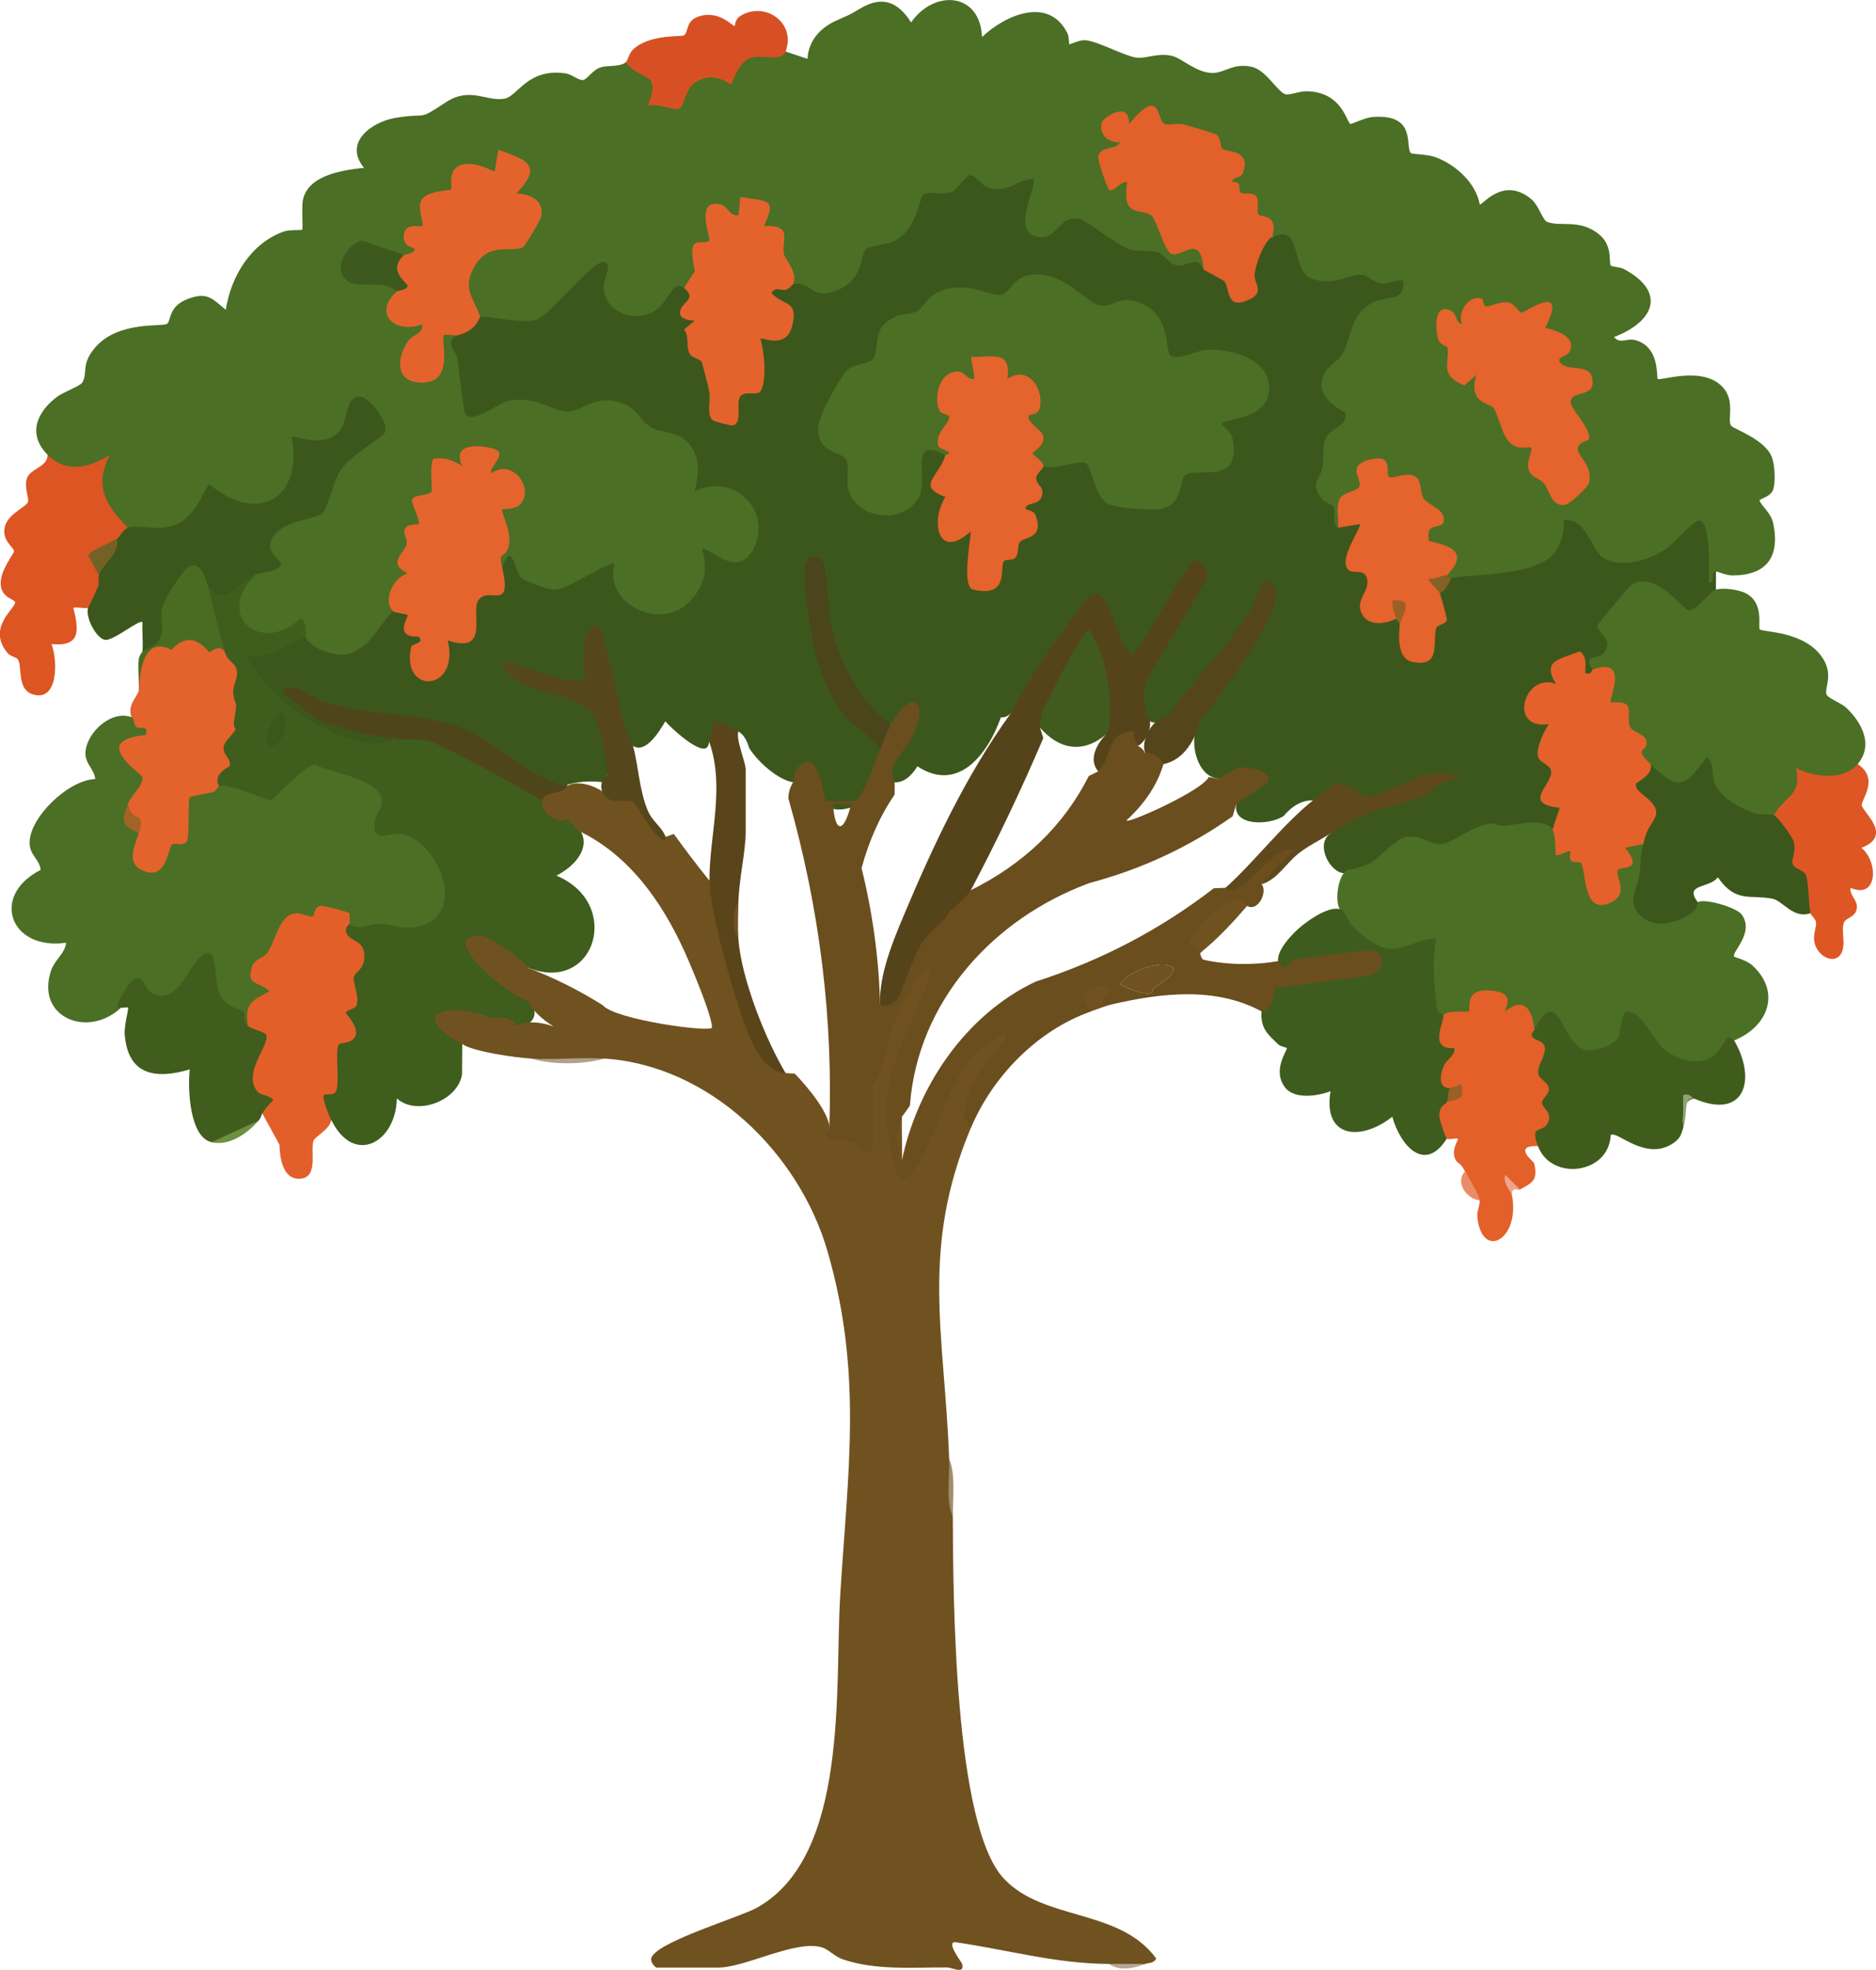
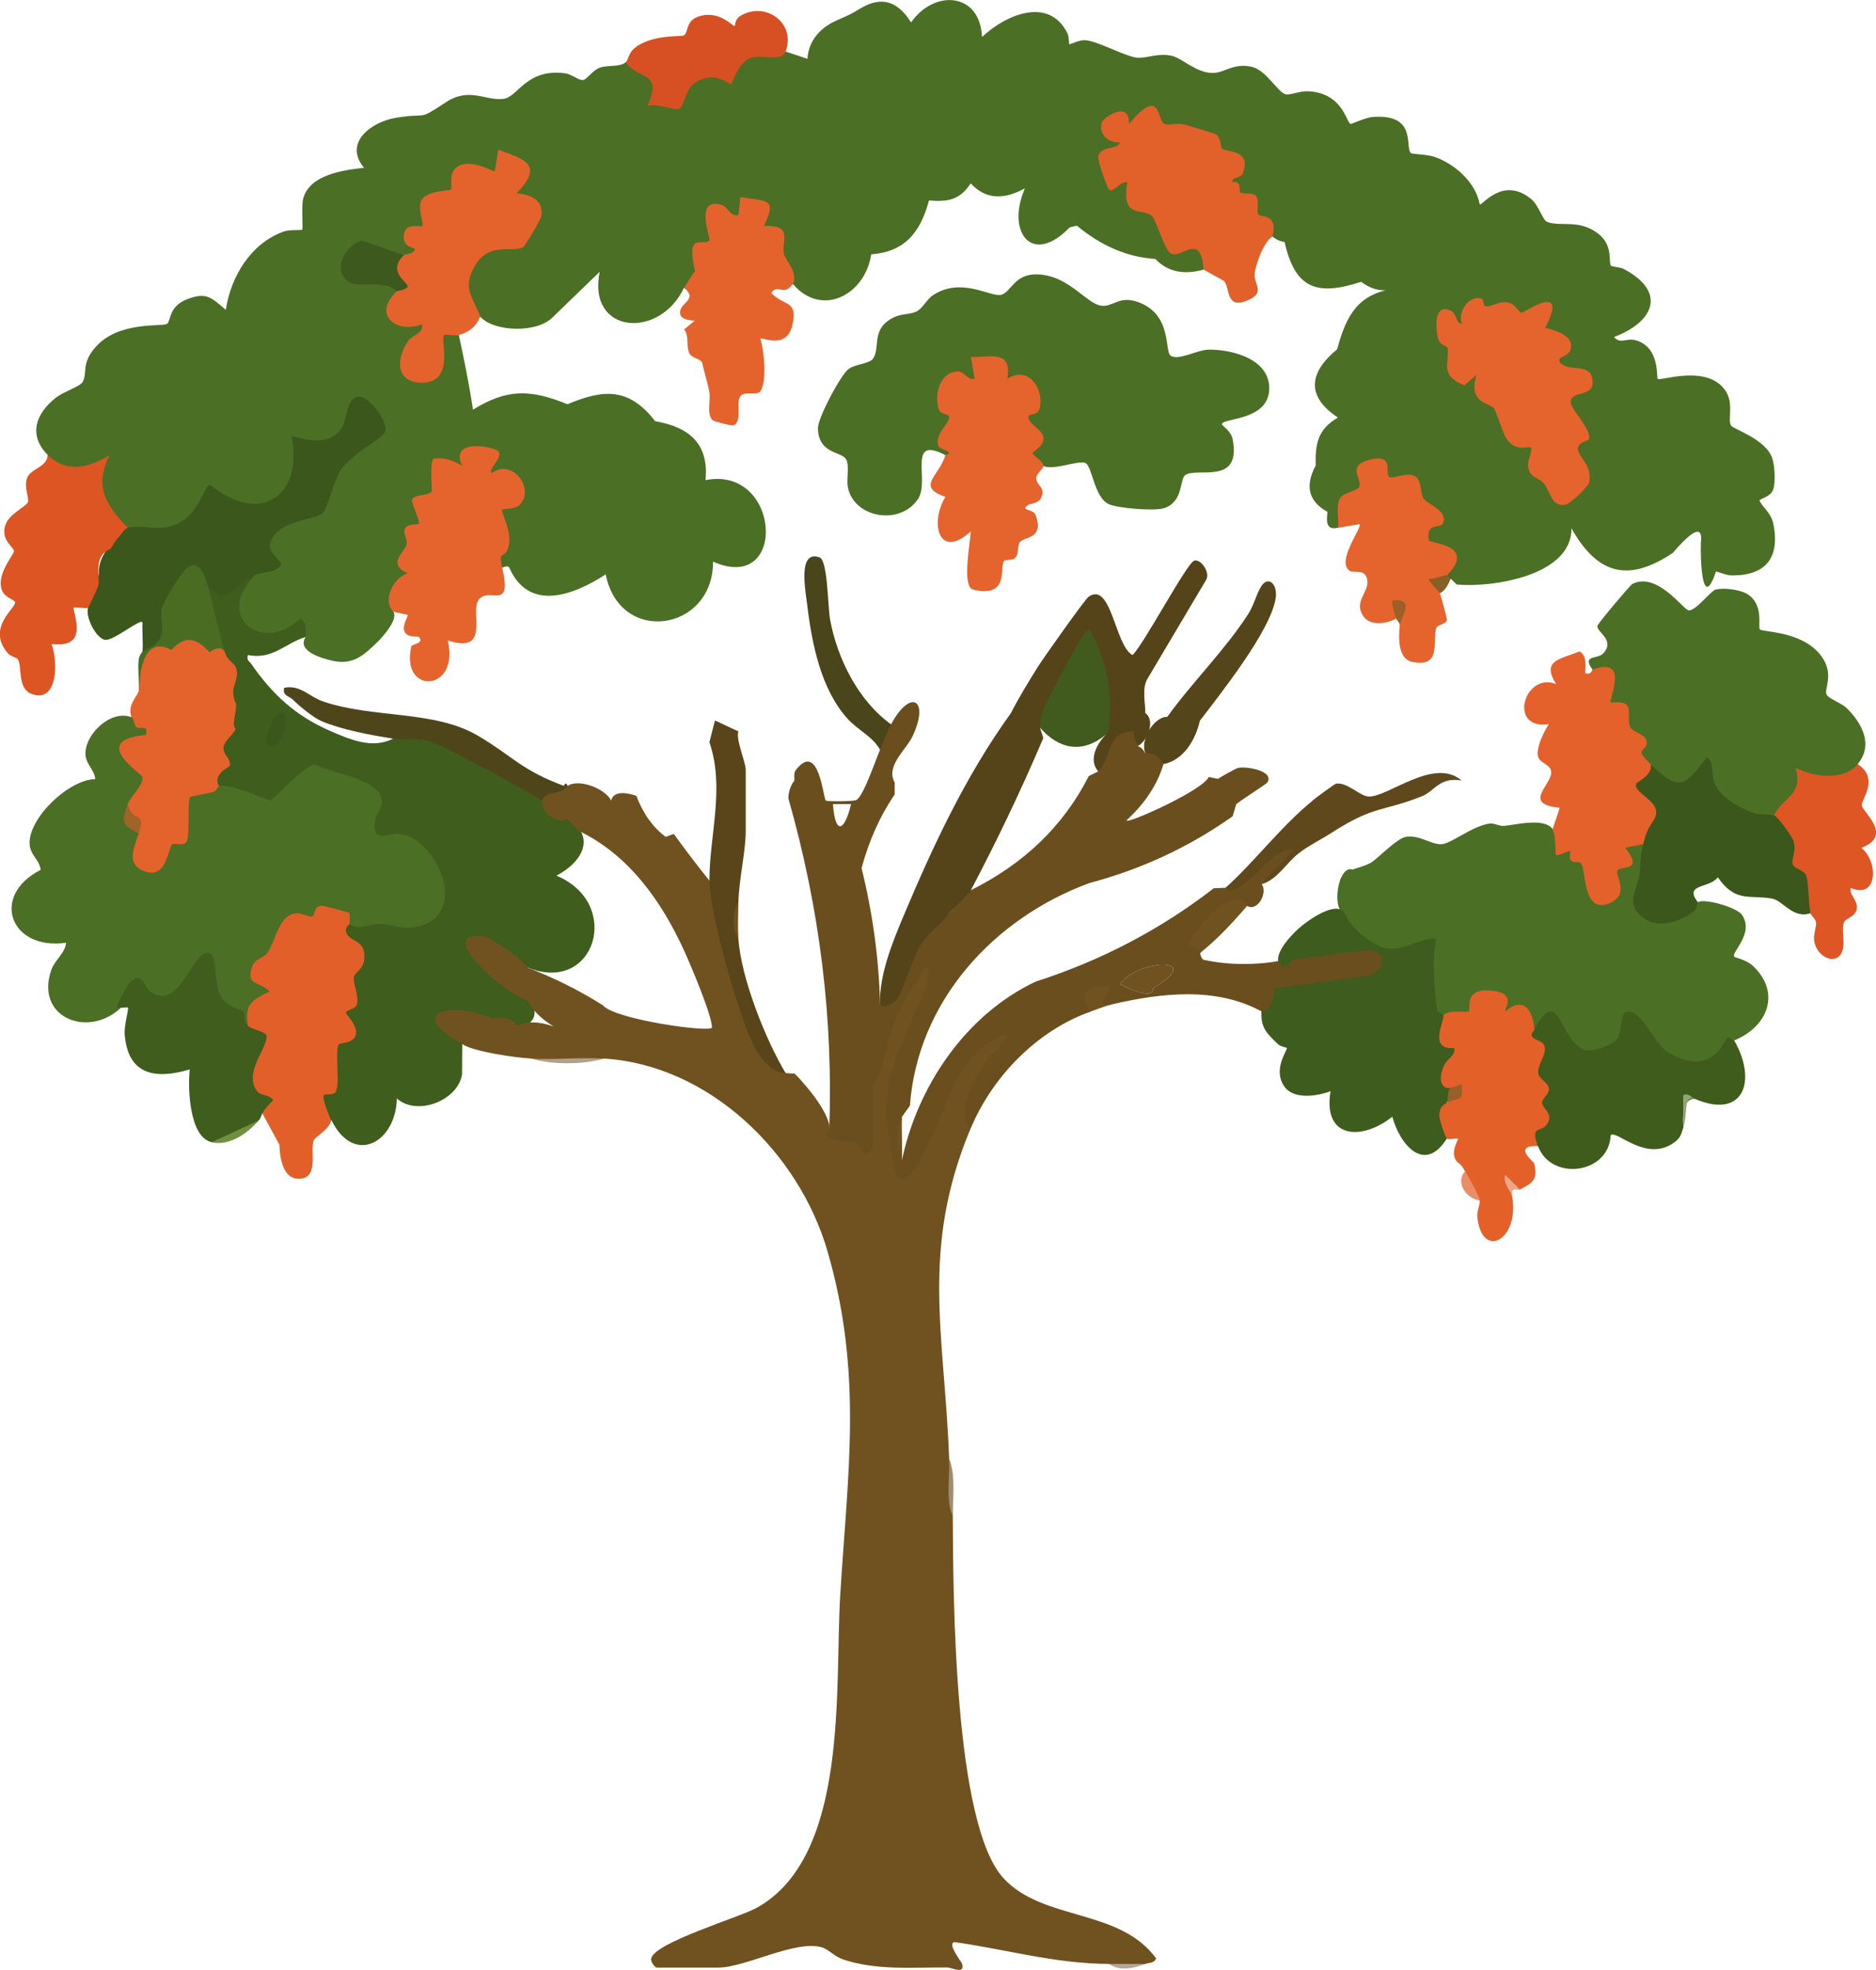
<svg xmlns="http://www.w3.org/2000/svg" id="Ebene_1" data-name="Ebene 1" viewBox="0 0 159.17 167.05" width="159.17" height="167.05">
  <defs>
    <style>
      .cls-1 {
        fill: #de5624;
      }

      .cls-2 {
        fill: #4e461a;
      }

      .cls-3 {
        fill: #3c571c;
      }

      .cls-4 {
        fill: #8fa575;
      }

      .cls-5 {
        fill: #a26328;
      }

      .cls-6 {
        fill: #eea68b;
      }

      .cls-7 {
        fill: #9a6027;
      }

      .cls-8 {
        fill: #55451a;
      }

      .cls-9 {
        fill: #55441a;
      }

      .cls-10 {
        fill: #dc5523;
      }

      .cls-11 {
        fill: #e5632c;
      }

      .cls-12 {
        fill: #4b6f25;
      }

      .cls-13 {
        fill: #405c1d;
      }

      .cls-14 {
        fill: #e4632d;
      }

      .cls-15 {
        fill: #3e5c1d;
      }

      .cls-16 {
        fill: #e2602a;
      }

      .cls-17 {
        fill: #e36029;
      }

      .cls-18 {
        fill: #4a6c22;
      }

      .cls-19 {
        fill: #3d591d;
      }

      .cls-20 {
        fill: #e4622c;
      }

      .cls-21 {
        fill: #e4632c;
      }

      .cls-22 {
        fill: #5f491c;
      }

      .cls-23 {
        fill: #6e9040;
      }

      .cls-24 {
        fill: #3f5d1d;
      }

      .cls-25 {
        fill: #405d1d;
      }

      .cls-26 {
        fill: #5a451a;
      }

      .cls-27 {
        fill: #b6a696;
      }

      .cls-28 {
        fill: #736225;
      }

      .cls-29 {
        fill: #a08c6e;
      }

      .cls-30 {
        fill: #ea8c67;
      }

      .cls-31 {
        fill: #e4612b;
      }

      .cls-32 {
        fill: #856125;
      }

      .cls-33 {
        fill: #d75024;
      }

      .cls-34 {
        fill: #6a4e1e;
      }

      .cls-35 {
        fill: #705220;
      }

      .cls-36 {
        fill: #b0a08c;
      }

      .cls-37 {
        fill: #55471b;
      }

      .cls-38 {
        fill: #405b1d;
      }

      .cls-39 {
        fill: #e5642d;
      }

      .cls-40 {
        fill: #976027;
      }

      .cls-41 {
        fill: #4a451a;
      }

      .cls-42 {
        fill: #e35f29;
      }
    </style>
  </defs>
  <path class="cls-12" d="M66.66,4.37l1.85.62c.09-1.55,1.09-2.64,2.46-3.25,1.19-.54.95-.38,2.04-1.03,1.84-1.1,3.2-.55,4.29,1.19,1.97-2.82,5.86-2.56,6.02,1.24,1.98-1.88,5.68-3.49,7.25-.31.14.28.12.89.15.92.05.05.83-.38,1.38-.34,1.01.07,3.41,1.39,4.36,1.48.84.08,1.79-.43,2.98-.15.88.21,2.05,1.44,3.45,1.45,1.02,0,1.75-.88,3.33-.52,1.23.28,2.22,2.21,2.88,2.33.36.07,1.2-.28,1.81-.26,3.05.08,3.33,2.73,3.69,2.77.1.01,1.24-.54,1.86-.59,3.82-.29,2.71,2.56,3.25,3.07.07.07,1.43.11,2,.31,1.73.6,3.5,2.17,3.84,4.03.19.15,1.93-2.41,4.33-.48.7.56,1,1.84,1.41,1.98,1.2.41,2.67-.25,4.28.96,1.34,1.01.88,2.46,1.11,2.74.08.1.77.11,1.09.28,3.67,1.95,2.57,4.48-.82,5.77.51.65,1.09.04,1.86.28,2.05.62,1.71,3.12,1.84,3.27.2.22,4.1-1.26,5.7.93.81,1.12.21,2.53.52,3.03.18.3,3,1.16,3.51,2.81.2.65.27,1.95.08,2.58-.21.69-1.24.82-1.17.98.22.52.97,1.03,1.16,1.92.6,2.87-.59,4.43-3.49,4.42-.51,0-1.23-.34-1.37-.33-1.14,3.4-1.33-.79-1.28-2.42.19-1.51-.6-1.23-2.38.84-3.77,2.52-6.38,1.85-8.6-2.09.05,4.03-6.73,5.05-9.73,4.77l-.51-.49c-.44.42-.61.23-.31-.31-.18-.4-.11-.92.21-1.58-2.03-.79-3.76-1.76-1.13-3.28-1.2-.85-1.91-1.41-2.08-2.97-1.93.37-2.82-.12-2.67-1.45-.17-.1-1.32.18-1.42.37.65,1.62,0,2.14-1.46,2.68.06,1.1-.17,1.84-.7,2.21-1.03.25-.99-.53-.9-1.34-1.69-.94-1.88-2.29-1-3.93-.04-1.84.16-3.06,1.89-4.07-2.72-1.79-2.47-3.81-.07-5.79.79-2.94,1.81-4.74,4.94-5.15-.99.32-1.96.13-2.9-.57-3.74,1.21-5.59.63-6.5-3.38-.38-.05-.71-.2-1-.44-.38-.14-.57-.48-.57-1.02-1.2-.25-1.44-.92-1.26-2.04-1.15.29-2.14-1.23-1.94-2.18,1.39-.68,1.1-1.28-.87-1.79-.32-1.73-2.73-1.91-4.25-1.88-.76-.13-1.23-.66-1.41-1.58-1.31,1.39-2.15,1.55-2.52.46-.71.16-1.58.57-.81,1.25,1.92.66.99,1.69-.53,2.04l.62,1.97c1.28-.89,1.89-.3,1.84,1.77,1.72.42,2.84,1.71,3.37,3.86,1.79-1.18,4.02.47,2.48,1.92-1.72.48-3.09.18-4.11-.9-2.36-.15-4.58-1.09-6.67-2.83l-.61.16c-3.22,3.33-5.4.35-3.79-3.32-1.67.91-3.24,1.05-4.6-.42-.9,1.4-1.96,1.59-3.54,1.45-.73,2.7-2.03,4.35-4.9,4.57-.53,3.47-4.21,5.36-6.63,2.53-.94-1.06-1.65-2.65-1.36-4.17-1.71-.25-1.81-.75-1.22-2.28l-1.25-.22c-.14,1.56-1.11,1.71-2.9.47l-.06.68c.57,1.74.19,2.61-1.14,2.62.19,1.23.34,3.34-1.33,3.21-2.05,4.38-8.22,3.96-7.15-1.36l-3.92,3.79c-1.32,1.45-5.03,1.31-6.19.04-2.6-1.16-1.78-5.55,1.12-6.26,2.11.32,3.47-1.07,3.36-3.09-1.91-.89-2.21-1.04-.88-2.86-.49-1.35-1.74-1.47-2.1.24-1.07-.25-2.12-.32-3.15-.23-.06,1.46-.98,2.3-2.76,2.53.32,1.82-.17,2.71-1.46,2.68.72,1.14,1.24,2.92-.6,1.75l-.52.47-3.02-1.11c-2.39,1.89-.97,2.9,1.6,2.55.84.08,1.56.22,1.33,1.17.18.23.23.47.13.74-.63,1.69-.24,1.69,1.71,1.53.76.01,1.05.74.7,1.37-4.5,3.3,1.82,5.79.79.39.09-1.08,1.62-1.42,1.91-.34.42,1.95.88,4.17,1.2,6.33,2.92-1.8,4.9-1.72,8.02-.46,3.09-1.3,5.23-1.41,7.44,1.44,2.94.5,4.57,1.97,4.27,5,6.39-1.28,7.02,9.73.64,6.91.03,5.9-7.89,7.15-9.11,1.08-2.72,1.77-6.51,3.22-8.18-.57-.07-.16-.32-.12-.59,0-.89-.13-.9-.86-.02-2.19-.81-2.29-.49-3.46.94-3.51,1.26-1.71-.89-2.17-2.2-2.18l-.27-.47c1.19-1.61-.01-1.43-1.38-1.22.08,1.23-.73,1.52-2.43.9.27,2-.27,3.05-1.62,3.16.49,1.14.92,2.31-.73,2.49.33.86.13,1.71-.6,2.55.89.63.7,1.31-.15,1.91-.41.68-.68,1.43-.81,2.25.5.63-.82,2.13-1.37,2.66-1.11,1.07-2.03,1.93-3.75,1.55-1.07-.24-3.08-.86-2.28-2.04-.46.02-.66-.15-.7-.56-4.04,2.68-7.98-1.75-3.61-4.68.07-.61.52-.93,1.37-.98-2.31-2.83,1.56-4.15,3.94-4.71.77-3.11,2.39-5.04,5.13-6.64.17-.23-1.55-3.04-1.92-1.83-.41,2.57-1.95,3.86-4.6,3.21.29,5-3.66,7.1-7.7,4.19-1.05,2.97-4.48,4.4-7.01,2.75-1.85.14-3.13-3.12-2.68-4.85-1.39.45-4.32.56-4.11-1.31-1.72-1.72-1-3.59.77-4.93.54-.41,1.97-.91,2.16-1.23.48-.82-.14-1.52,1.07-2.94,1.97-2.33,5.79-1.74,6.13-2.04s.11-1.49,1.75-2.1,2.03-.06,3.22.92c.43-2.83,2.13-5.65,4.93-6.64.48-.17,1.49-.09,1.55-.15.09-.09-.07-1.96.07-2.56.47-2.1,3.42-2.5,5.18-2.69-1.77-2.11.6-3.89,2.69-4.24,2.85-.47,1.74.33,4.24-1.31,2.03-1.34,3.38-.09,4.92-.3,1.21-.16,1.94-2.62,5.24-2.16.54.08,1.14.63,1.51.56.34-.07.81-.84,1.42-1.05.64-.22,1.7-.03,2.18-.45,1.59-.16,3.22,1.3,2.91,3.06l1.34.27c.59-2.32,2.27-3.04,4.46-2.46.83-2.25,2.91-2.14,4.85-1.8Z" />
-   <path class="cls-3" d="M67.28,24.1c1.58-.34,1.57,1.56,3.97.42,2.08-.99,1.72-2.98,2.26-3.44.29-.24,1.7-.33,2.31-.62,2.03-.97,2.13-3.65,2.53-3.94.47-.33,1.59,0,2.27-.2.63-.18,1.21-1.38,1.65-1.46s.93.76,1.42.98c1.58.7,2.43-.51,3.93-.69.52.58-1.85,4.27.22,4.88,1.82.54,1.94-1.75,3.62-1.5.78.12,3.33,2.34,4.48,2.64.8.21,1.59.01,2.26.21.53.15.94,1.01,1.67,1.12.59.08,1.14-.35,1.72-.26.28.04.38.53.53.63.61-.78,1.94.31,2.45.95.14,1.38.67,1.64,1.58.79-.68-1.35.24-5.07,1.83-4.51,2.56-1.28,1.47,2.95,3.37,3.56s3.05-.39,4.18-.36c.52.02,1.07.67,1.61.74.62.09,1.28-.37,1.93-.25.18,1.79-1.38,1.33-2.39,1.77-2.14.95-1.95,2.89-2.72,4.37-.41.79-1.5,1.1-1.78,2.24-.45,1.79,1.95,2.71,1.98,2.89.18,1.14-1.41,1.24-1.74,2.27-.23.73-.08,1.51-.2,2.26-.16.97-1.11,1.35-.08,2.69.3.39.94.56,1.01.68.26.46-.23,1.45.37,1.79l.14-.65c2.32-.76,2.7.45,1.13,3.64,2.14.31,2.21,1.66,1.27,3.37-.25,1.16.9,1.28,1.79.94l.61.41c.31-.2.41,0,.31.62l.58.45c-.06,3.28,2.3,2.57,1.93-.45.82-.5.95-1.24.41-2.23l.47-.54c-.43-.63.24-1.37.93-1.23.37-.39,6.83-.08,8.64-2,.68-.72,1.02-1.95.92-2.94,1.88-.37,2.34,2.43,3.3,3.1,1.49,1.04,3.8.29,5.24-.57.73-.43,2.56-2.64,3.01-2.53,1.01.23.77,4.35.78,5.24.6.11.11-.88.61-.92v1.54c.38,1.05-1.91,2.87-2.94,2.11-3.14-3.4-3.98-2.39-6.37.96,1,1.29,1.01,2.9-.79,3.11l-.38.61c.88,1.41-1.56,1.2-1.24-.76-1.48.2-1.97.68-1.46,1.43l-.19.85c-1.49-.18-3.36,1.64-1.59,2.51,1.26-.05,1.41.99.43,3.12,1.38.89,1.45,2.12.23,3.7,1.96.11,1.98,2.3.43,2.71-2.16,0-4.28.15-6.36.44-2.2,1.48-3.48,1.56-6,.77l-3.09,2.29c-.68.42-1.18.39-1.51-.11-1.27,1.35-3.51-1.99-1.85-3.08l.14-.82,8.36-3.58-4.74,1.84c-1.03-.05-2.07-.39-3.12-1.04-.79.81-1.52,1.09-2.18.82-.87-.02-1.7.42-2.47,1.33-1.3.83-4.36.83-4-1.03l-.18-.64c3.49-1.74,1.69-2.55-.67-1.21l-.69-.3c-1.88-.16-2.62-3.43-1.54-4.93l-.27-.66,3.32-4.49c1.57-1.18,4.4-9.64,1.66-3.72-2,2.8-4.12,5.5-6.38,8.1l-1.12.47c-.57.68-1.73.71-1.85-.31-.98-.2-.76-1.91-.55-2.75l5.17-8.81c.15-.16-.25-.75-.27-.71l-4.34,6.93c-.97,1.6-2.06.79-2.61-.67-.37-1.28-.9-2.43-1.59-3.46-.42-.38-6.2,8.58-6.41,9.25l-.81.22c-.27.26-.55.37-.85.34-1.08,3.07-3.59,6.45-7.08,4.16-.59.94-1.24,1.39-1.94,1.35-1.3-.15-.8-1.48-.27-2.37,1.11-.88,2.88-5.66.69-2.6l-.73.03c-1.87.2-3.54-2.82-4.34-4.43-.72-1.45-1.21-3.03-1.47-4.62.09-5.28-1.82-6.65-.55-.13.85,4.36,1.57,7.72,5.45,10.34l-.02,1.01c.91.4-.83,3.96-1.33,4.45-3.32,1.61-3.92-.03-4.81-2.86-.42.65-.84,1.04-1.25,1.18-1.25-.22-2.95-1.69-3.71-2.91-.19-.68-.49-1.15-.92-1.41-.34.48-.87.46-1.57-.05-.05.66-.35.99-.9.97-.03.14-.07.28-.14.39-.54.78-3.12-1.61-3.58-2.16-.53.9-1.68,2.78-2.75,2.08-.64-.02-1.06-.47-1.26-1.35l-2-8.09-.28,1.36c.48,2.71-.39,3.71-2.61,2.99-6.95-2.09-1.5-.18,1.46.72,1.08.42,1.66,1.11,2.16,2.13.48.95,1.34,4.15.36,4.71l-.34.62c-1.23-.15-2.35-.05-3.36.31-1.21.26-2.45-.11-3.69-1.11-2.74-2.08-4.88-3.36-8.36-4.04-3.57-.13-6.9-.85-9.99-2.16-.3.82,6.3,2.81,7.13,2.61l.42.69c.08,1.28-1.75,1.05-2.71.92-2.15-.29-5.33-2.15-6.94-3.56-1.91-1.67-5.35-5.12-1.03-5.13l2.75-1.33.53.47c.37,1,2.5,1.67,3.46,1.48,1.91-.38,2.71-2.45,3.94-3.64.93-1.19,2.17.05,1.51,1.48,1.41-.02,1.92,1.21.57,1.86-.2,3.39,2.67,1.97,2.03-.72.37-.5,1.1-.72,2.19-.66-.2-2.84.64-4.14,2.52-3.91-.18-.87-.04-1.45.43-1.75.9-2.41,1.02.24,1.63.84.34.34,2.32,1.03,2.85,1.02,1.13-.01,4.72-2.54,5.08-2.17-.94,3.1,3.3,5.36,5.71,3.7,1.65-1.15,2.38-3.02,1.7-4.93.48-.5,2.97,2.72,4.38-.09,1.61-3.18-1.64-6.49-5-4.85.35-1.49.55-2.95-.61-4.17-.91-.96-2.12-.75-3.07-1.25-.75-.39-1.22-1.5-2.11-1.9-2.61-1.17-3.64.63-5.14.53-1.39-.09-2.29-1.22-4.66-.93-1.06.13-3.05,1.97-3.83,1.22-.21-.2-.59-4.05-.7-4.69-.12-.74-1.24-1.5.07-2.07.03-.68,1.15-1.71,1.85-1.54.34-.16,3.43.62,4.72.25,1.16-.34,4.57-4.69,5.61-4.88s.15,1.48.15,2.02c0,2.03,2.25,3.12,4.1,2.23,1.06-.51,1.53-1.88,2.07-2.22.23-.15.59.15.62.13,1.44-.61,1.25,1.31.27,2.05.77.12,1.05.51.87,1.35-.54.56-.42,2.12.54,2.25,1.02,1.44,1.11,3.36,1.11,5.08l1.19.32c-.08-1.83.08-2.67,2.07-2.83.12-1.38.14-2.74.05-4.11l.8-.37c1.38.48,1.89-.36,1.74-1.71-2.63-1.22-1.91-3.05.61-2.35Z" />
  <path class="cls-24" d="M21.64,48.77c-3.44,3.35.44,6.82,3.85,3.7.69.35.33,1.18.47,1.54-1.77.52-2.78,1.96-4.93,1.54-.13.47.12.51.3.77,1.79,2.58,3.77,4.4,6.67,5.66,1.74.75,3.58,1.56,5.36.66.56-1.1,2.7-.5,3.81-.16,2.01.62,6.8,3.34,8.64,4.58l.2.82c.75.42,1.42,1.12,2.16,1.54,2.46,1.55,1.22,3.71-.96,4.84,5.65,2.35,3.29,10.1-2.43,7.8-1.8-.19-2.4-1.33-3.7-2.01-.42-.22-.86-.02-.93.32-.17.82,3.45,2.94,4.18,3.54.38.31.41.89.45.93,1.13.84.49,2.35-.93,2.16-.7-.1-1.55.11-2.29-.03-1.62-.3-6.64-2.25-2.44,1.06.14.11.07.48.1.5l-.02,2.6c-.36,2.22-3.84,3.55-5.53,2.02-.06,3.7-3.61,5.76-5.55,1.85-1.33.16-1.85-2.85-.11-2.82-.45-2.52.1-4.05,1.62-4.6-.93-1.29-.9-2.2.09-2.72-.32-1.28-.13-2.61.58-3.98-1.85-1.66-2.07-2.51-.64-2.53,1.4-.88,3.25-.64,4.84-.32,4.42-.04,2.54-5.7-.35-6.68-2.88.42-3.72-.64-2.34-3.33.09-1.04-4.72-2.6-5.12-2.57-1.2.98-2.38,1.96-3.56,2.95-.46.12-4.32-1.1-4.56-1.76-1.33-.21-.57-1.45.27-2-.84-1.04-.44-1.98.44-2.84-.05-1.62.02-3.22.21-4.8-.6-.62-.71-1.11-.32-1.46-1.39-1.03-2.11-4.24-1.54-5.86.41-.1.9-.05,1.46.14.98-1.08,1.83-1.44,2.55-1.07Z" />
  <path class="cls-12" d="M11.16,60.79c2.95.66,2.06,2.05-.43,2.63l.39.7c1.99,1.33,2.08,3.36-.27,4.07.15.91.46,1.74.93,2.47l.36.23c-.85,2.44.99,3.84,1.72.86.24-.67.81-.87,1.46-.76-.45-3.26.63-4.7,3.24-4.33.96-.28,4.18,1.27,4.41,1.21.25-.06,2.84-2.96,3.75-3.05,1.42.8,5.71,1.19,5.69,3.23,0,.52-.52,1-.6,1.57-.26,2.02,1.08.95,2.23,1.11,2.87.39,5.75,6.5,1.73,7.76-1.54.48-2.17-.09-3.5-.13-.93-.03-1.78.57-2.62.03-1.4-1.14-2.45-1.16-3.15-.07-1.56-.6-2.67.36-3.33,2.88-.82.43-1.26.96-1.32,1.6,2.06.8,1.62,1.7-.11,2.74-.05.78-.29,1.27-.72,1.49-.68.37-.88,0-.9-.71-1.83-.81-2.69-2.41-2.59-4.8-2.22,3.84-4.18,4.54-5.89,2.1-.54.81-1.01,1.44-1.41,1.87-2.84,2.62-7.29.73-5.87-3.25.31-.86,1.16-1.4,1.25-2.29-4.76.68-6.46-4-2.16-6.18-.1-.92-.94-1.24-.94-2.3,0-2.18,3.32-5.34,5.57-5.4-.07-.85-.88-1.3-.83-2.26.09-1.71,2.24-3.65,3.92-2.98Z" />
  <path class="cls-12" d="M131.72,70.35c.66-.12.95.29.87,1.24,1.85.42,2.52,2.04,2.72,3.89.22.95,1.02.77,1.55.12-.45-1.65-.12-2.52.97-2.62-1-1.39.71-2.58,1.6-1.4.5.7.58,1.68.24,2.93-1.68,3.3,1.72,4.09,3.73,2.14l.66-.14c.53-.35,3.27.43,3.72,1.05,1.12,1.56-.91,3.21-.64,3.57.05.07,1.02.26,1.56.76,2.44,2.26,1.31,5.18-1.56,6.34-.08.35-.6.36-.5.31.39-.2.25.14.05.4-3.11,3.92-6.3.31-8.41-2.5-.72,4.69-5.26,3.95-6.74-.03-.36.71-.81,1.01-1.35.91-.48-.29-.86-.78-1.13-1.46-1.08.36-2.11.5-1.73-.99-.95-.39-2.27-.59-2.05.82-.39.94-2.1,1-2.79.4-.08.12-.17.24-.28.31-1.24.81-1.19-5.14-1.15-6.07-2.22.85-3.4,1.22-5.52-.28-.78-.55-2.31-1.81-1.37-2.6-1.25,0-.71-4.18.62-3.7.12-.1,1.19-.33,1.65-.67.69-.51,2.12-1.99,2.84-2.11,1.19-.2,2.11.68,3.05.62.83-.06,2.59-1.55,4.07-1.75.37-.05.81.23,1.19.2.96-.07,3.51-.76,4.17.32Z" />
  <path class="cls-12" d="M145.59,50c.65-.18,1.97,0,2.59.34,1.53.86.95,2.84,1.13,3.03.24.27,3.86.1,5.37,2.49.92,1.46.04,2.63.31,3.07.2.33,1.27.71,1.68,1.11,1.3,1.26,2.31,3.13.95,4.75.49,1.85-3.1,1.78-4.41,1.31-.29,1.28-1.35,2.91-2.68,3.01-1.02,1.61-4.57-.71-5.39-2.03-.24-1.73-.74-1.93-1.49-.59-1.35,1.12-3.79-.17-3.61-1.7-1.19.42-1.74-.99-.93-1.81-1.23-.63-1.7-1.3-1.54-2.72-1.33.02-1.73-1-1.21-3.04-.64.09-1.06-.06-1.25-.44-.92-1.29.45-.84.93-1.38,1.04-1.16-.64-1.81-.5-2.34.06-.22,2.76-3.43,2.96-3.54,2.12-1.06,4.32,2.21,4.78,2.24.62.05,1.84-1.65,2.32-1.78Z" />
  <path class="cls-15" d="M114.14,77.44c.23,1.09,2.29,2.74,3.38,2.96,1.63.33,2.74-.85,4.33-.8-.35,2.02-.17,3.93.06,5.96.04.33.55.47.55.51.47.3.57.99.29,2.09,1.45.25,1.51,1.16.2,2.73-.19.47-.05.89.12,1.34.7.43.33.91-.31,1.23-.04.8.09,1.62.38,2.48l-.38.61c-1.88,3-3.96.58-4.63-1.85-2.57,2.06-5.92,1.9-5.24-2.16-1.1.42-3.05.71-3.85-.31-1.16-1.49.25-3.22.14-3.36-.03-.04-.53-.11-.75-.32-.92-.89-1.48-1.36-1.4-2.78.03-.6.57-1.61.32-2.45,1.47-.37,8.48-.8,9.23-1.56.16-.16.23-.65-.39-.54-2.61.45-4.69.68-7.32.86-1.24-.71.49-2.59,1.27-3.3s3.27-2.5,3.97-1.33Z" />
  <path class="cls-3" d="M21.64,48.77c-1.76.67-2.23,2.89-4.01.93l-.68-.14c-.57-3.06-3.33,2.84-2.6,4.17-.19.91-.49,1.46-1.46,1.27-.43.51-.69.59-.8.24.06-.81-.04-1.65,0-2.47-.25-.29-2.49,1.62-3.19,1.49-.75-.14-1.67-1.91-1.43-2.73-.73-.57.3-2.42.93-2.78-.1-1.05.41-2.08,1.54-3.08-.62-.66.14-1.53.93-.93.81-.2,2.24.13,3.22-.02,2.7-.41,3.19-3.59,3.72-3.62,4.14,3.42,7.91,1.13,6.94-4.06.17-.18,3.1,1.23,4.28-.81.44-.77.39-2.9,1.68-2.55.69.19,2.37,2.19,1.92,3.04-.21.4-2.88,1.9-3.7,3.11-.66.97-1.1,3.25-1.55,3.69-.53.52-3.25.56-4.19,1.97s.77,1.85.64,2.48c-.56.6-1.38.48-2.16.78Z" />
  <path class="cls-42" d="M21.03,87c-.29-1.93.35-2.14,1.84-2.93-.87-.88-2.04-.44-1.48-2.1.22-.66.96-.7,1.3-1.17.73-1.02.97-3.32,2.51-3.35.44,0,1.17.38,1.33.26.19-.14.06-.87.79-.9.12,0,2.25.54,2.33.63.04.04.03.71,0,.91,0,.06-.41.27-.28.7.27.89,1.66.56,1.54,2.23-.07.98-.8,1.15-.89,1.57-.1.49.46,1.54.25,2.37-.09.35-.91.42-.93.68,0,.1,1.01,1.06.86,1.81-.15.79-1.32.71-1.44.85-.41.48.19,3.73-.36,4.13-.24.17-.84.09-.91.16-.22.23.43,1.78.61,2.15-.12.78-1.37,1.38-1.5,1.74-.31.89.54,3.39-1.42,3.21-1.23-.11-1.45-1.93-1.47-2.87l-1.47-2.69c-.27-.32-.32-.62-.14-.97-1.63-1.13-1.69-2.92-.17-5.35-.78-.13-1.09-.49-.93-1.08Z" />
  <path class="cls-13" d="M130.18,87.31c2.11-4.05,2.19,1.13,4.31,1.73.68.19,2.28-.38,2.69-.89.45-.56.31-2.33.86-2.37,1.33-.09,2.25,2.64,3.39,3.39s2.64,1.21,3.84.44c.71-.45,1.16-1.54,1.3-1.64.13-.09.52.29.57.27,1.94,3.35.87,6.77-3.39,4.93-.75.06-1.06.88-.93,2.47-.2.57-.21.83-.76,1.24-2.39,1.74-4.89-1.07-5.4-.62-.14,3.33-5.07,3.93-6.17.93-1.68-.47-.62-1.64.36-2.37-.58-.9-.92-1.54-.04-2.42-1.04-.85-1.15-2-.33-3.44-1.06-.43-1.72-1.72-.3-1.63Z" />
  <path class="cls-3" d="M150.53,69.12c1.56-.51,2.67,2.5,2.25,3.98,1.44.53,1.77,3.39.83,4.34-1.46.52-2.34-1.06-3.24-1.23-1.95-.36-3.09.38-4.62-1.81-.73.97-2.91.52-1.7,2.11-.04.03,0,.55-.49.89-1.37.94-3.34,1.47-4.58.03-.92-1.07-.03-2.11.12-3.27s0-1.27.32-2.57c-.49-.65-.33-1.57.47-2.77-1.97-1.75-2.26-2.68.14-4.01,2.4,2.26,2.81,2.07,4.78-.61.7.55.35,1.38.63,2.14.46,1.27,2.08,2.12,3.28,2.58.67.25,1.4.08,1.79.21Z" />
  <path class="cls-25" d="M10.23,85.46c-.1-.03-.3.04-.3-.15.29-.56,1.27-3.15,2.18-2.12.31.35.25.8.99,1.12,2.36,1.02,3.28-3.9,4.69-3.47.66.2.38,2.52.85,3.47.56,1.15,1.84,1.25,2.02,1.53s-.06.72.38,1.16c.3.3,1.49.49,1.56.8.22.96-2,3.11-.79,4.74.29.39,1.08.28,1.38.77-.36.32-.66.67-.92,1.08-.1.16-.1.38-.31.62-1.18.88-2.51,1.69-4.01,1.85-1.9-.42-2.03-4.65-1.85-6.17-2.89.86-5.25.51-5.52-2.97-.06-.75.36-2.18.28-2.27-.06-.07-.46.05-.62,0Z" />
  <path class="cls-1" d="M157.62,64.8c1.89,1.26.26,3.04.34,3.5.1.6,2.7,2.56-.03,3.6,1.47,1.19,1.39,4.41-.92,3.39-.09.66.56.98.54,1.65-.02.85-.97.87-1.11,1.32-.2.64.06,1.44-.06,2.11-.28,1.68-2.28.93-2.46-.64-.06-.56.22-1.2.16-1.52s-.44-.6-.47-.75c-.17-.91-.16-2.6-.36-3.19-.17-.52-1.02-.54-1.16-1.02-.11-.4.34-1.02.09-1.9-.13-.43-1.38-2.13-1.66-2.22.84-1.63,2.43-1.61,1.85-4.01,1.43.76,4.02,1.14,5.24-.31Z" />
  <path class="cls-33" d="M53.09,5.29c.16-.14.3-.79.61-1.08,1.39-1.34,4.15-1.07,4.33-1.21.41-.31.14-1.22,1.21-1.59,1.8-.62,2.96.89,3.1.79.04-.03-.02-.56.51-.87,2.1-1.24,4.71.62,3.81,3.03-.38,1.01-2.26.1-3.2.65-.88.51-1.33,2.05-1.43,2.13-.13.09-1.38-1.24-3.06-.13-.9.59-.87,2.11-1.43,2.25-.36.09-1.92-.56-2.6-.27,1.27-3.04-.6-2.06-1.85-3.7Z" />
  <path class="cls-18" d="M17.63,49.69c.53,1.88.91,4,1.54,5.86-.54-.23-1.21.55-1.39.55-.41,0-2.05-2.83-2.77.07-3.11-2.15-2.18-.72-2.68,1.65-.1.49-.49.65-.56.82.06-.87-.09-1.78-.01-2.65.03-.4.32-.69.32-.75,2.57-1.01,1.33-2.25,1.67-3.7.14-.61,1.66-3.05,2.17-3.41,1-.71,1.48.73,1.71,1.56Z" />
  <path class="cls-23" d="M21.95,95.02c-.94,1.09-2.47,2.19-4.01,1.85l4.01-1.85Z" />
  <path class="cls-4" d="M143.74,93.17c-.95-.21-.51,1.27-.93,2.47v-2.77c.53-.2.7.21.93.31Z" />
  <path class="cls-39" d="M33.36,51.85c-.94-.92,0-2.85,1.23-3.24-1.85-.83-.2-1.77-.08-2.51.06-.35-.28-.82-.2-1.15.14-.59,1.13-.43,1.21-.51.18-.18-.6-1.71-.57-2.01.05-.53,1.37-.35,1.67-.74.08-.11-.2-2.26.14-2.78.93-.16,1.69.13,2.45.6-1.13-2.45,2.84-1.59,3.09-1.23.37.54-.89,1.5-.61,1.85,1.83-1.32,3.74,1.39,2.39,2.7-.37.36-1.42.33-1.47.38-.17.18,1.01,2.09.46,3.38-.35.82-.8.07-.46,1.55.89,3.84-1.13,1.49-2.02,2.76-.71,1.01,1.06,4.62-2.6,3.41,1.06,4.4-4.05,4.66-3.09.51.05-.21,1.18-.27.62-.81-.08-.08-1.01.11-1.22-.5-.17-.51.34-1.29.3-1.35-.05-.07-1.13-.21-1.24-.31Z" />
  <path class="cls-16" d="M102.12,22.87c-.23-3.27-1.88-.89-2.78-1.37-.53-.28-1.26-2.89-1.61-3.19-.82-.71-2.62.3-2.09-2.84-.52-.19-1.16.9-1.54.61-.12-.09-1.03-2.46-.9-2.88.27-.88,1.61-.46,1.82-1.13-.98.06-1.78-.64-1.56-1.65.09-.42,2.41-2.01,2.33.1,2.71-3.27,2.36-.41,2.97-.04.33.2,1.14-.07,1.63.06.43.11,2.72.78,2.83.88.39.33.32,1.06.49,1.2.36.29,2.48.05,1.76,2.03-.2.56-1.02.31-.89.8.8-.18.5.7.66.86.22.21,1.08-.06,1.36.35s-.02,1.3.17,1.52c.26.29,1.69-.09,1.19,1.89-.71.35-1.48,2.47-1.51,3.22-.03.81.85,1.49-.42,2.1-2.06.99-1.64-.91-2.16-1.54-.07-.08-1.41-.78-1.77-1Z" />
  <path class="cls-11" d="M125.79,25.42c.08.04.06.53.26.55.54.07,1.22-.53,2.06-.28.43.13.79.83.99.83.24,0,4.06-2.74,2.01,1.28.71.17,2.09.57,2.18,1.39.13,1.23-1.26.87-.94,1.53.63.85,2.44.06,2.73,1.3.42,1.82-1.83.99-1.81,2.09,0,.61,1.66,2.15,1.57,3.06-.03.31-.95.19-.96.94,0,.61,1.23,1.3.96,2.78-.07.4-1.64,1.87-2.07,1.93-1.17.15-1.26-1.2-1.77-1.81s-1.33-.44-1.36-1.65c0-.34.41-1.27.26-1.4-.2-.19-1.42.54-2.23-1.03-.21-.4-.68-1.93-.92-2.3-.3-.47-2.24-.38-1.48-2.84l-1.02.89c-2.15-.84-1.27-1.91-1.42-3.16-.03-.22-.64-.18-.81-.79-.27-.98-.32-3.1,1.1-2.37.52.27.39,1.09.92,1.1-.46-1.1.8-2.64,1.78-2.07Z" />
  <path class="cls-21" d="M34.28,21.63c.1-.09.76-.06.92-.46.09-.22-1.05-.09-.94-1.23s1.43-.64,1.56-.77c.2-.19-.48-1.55-.03-2.25.49-.76,2.38-.75,2.47-.85.15-.16-.24-1.31.45-1.86.87-.7,2.37-.08,3.26.34l.31-1.85c2.43.86,3.83,1.33,1.54,3.7,1.22.07,2.32.58,2.11,1.93-.05.33-1.4,2.55-1.55,2.63-.91.52-3-.57-4.21,1.8-.94,1.84.04,2.52.58,4.12-.11.05-.29,1.12-1.85,1.54-.29.08-1.15-.09-1.23,0-.35.37,1.02,4.14-1.99,4.03-2.19-.08-2.03-2.13-1.05-3.53.4-.57,1.29-.6,1.19-1.42-2.27.87-4.24-.89-2.16-2.78l.07-.63c-.94-.75-.97-2.75.54-2.46Z" />
  <path class="cls-14" d="M58.03,24.41c.07-.04.72-1.22.94-1.38-.79-3.49.61-2.1,1.22-2.63.15-.13-1.34-3.71,1.02-3.03.55.16.73,1.02,1.45.87l.16-1.55c2.21.45,3.16,0,2,2.47,2.47-.08,1.52,1.11,1.68,2.32.07.54,1.24,1.55.79,2.61-.06.01-.29.39-.6.48-.43.13-.89-.34-1.24.29,1.14,1.15,2.27.59,1.78,2.71s-2.55,1-2.71,1.15c.31,1.09.57,3.47.02,4.43-.27.47-1.36-.07-1.74.48s.23,2.25-.62,2.45c-.13.03-1.54-.32-1.68-.42-.59-.44-.18-1.75-.32-2.46-.13-.66-.42-1.62-.6-2.41-.08-.37-.86-.38-1.09-.83-.3-.61.02-1.44-.45-2.02l.92-.76c-.37.02-1.12-.1-1.23-.47-.31-1.01,1.62-1.23.31-2.3Z" />
  <path class="cls-19" d="M34.28,21.63c-1.48,1.35.31,2.34.3,2.62,0,.33-.85.4-.92.46-1.01-1.05-3.18-.26-4.01-.77-1.55-.95-.37-3.16,1.07-3.54l3.55,1.23Z" />
  <path class="cls-12" d="M88.55,39.52c-1.57.15-1.79-1.28-.61-2.34-1.52-1.27-1.62-2.18-.3-2.72.15-1.72-.68-2.33-2.3-1.97-.14-1.45-.87-1.99-2.19-1.61.37,1.65-.49,2.4-1.89,1.24-1.07.14-1.23,1.45-1.06,2.34,1.1.48,1.09,1.46-.02,2.93.89.39,1.15,1.92.05,1.22-3.32-1.76-1.32,2.16-2.33,3.69-1.55,2.36-5.57,1.59-5.98-1.08-.1-.67.18-1.82-.16-2.31-.44-.64-2.34-.43-2.36-2.61,0-.89,1.91-4.47,2.59-5,.55-.43,1.8-.43,2.1-.91.63-1.01-.21-2.49,1.71-3.46.7-.35,1.37-.24,1.95-.51.5-.23.9-1.05,1.4-1.38,2.43-1.6,4.9.19,5.8-.04.83-.21,1.1-1.79,3.06-1.73,2.65.07,4.11,2.44,5.39,2.65,1.02.16,1.51-.86,3.08-.33,3.01,1.01,2.3,4.18,2.84,4.57.64.46,2.26-.5,3.26-.51,1.99-.01,5.1.8,5.11,3.26,0,2.84-4.04,2.5-4.02,3.08,0,.1.78.55.91,1.24.79,3.98-3.03,2.36-4.02,3.06-.48.34-.14,2.29-1.81,2.81-.82.26-3.88,0-4.64-.33-1.31-.57-1.43-3.31-2.05-3.52s-2.59.63-3.5.29Z" />
  <path class="cls-31" d="M131.72,70.35l.62-1.85c-3.15-.3-.82-1.84-.73-2.93.07-.81-1.06-.78-1.14-1.53s.51-1.97.94-2.63c-3.51.53-2.1-4.46.62-3.4-1.29-2.03.38-2.11,2-2.77.64.42.48,1.2.47,1.85.56.17.55-.28.62-.31,3.22-1.15,1.34,2.6,1.54,2.77.1.09,1.11-.16,1.41.29s-.04,1.32.28,1.87c.21.37,1.25.57,1.35,1.12.18,1.01-1.25.46.34,1.96.26.95-1.18,1.49-1.23,1.7-.22.85,2.42,1.52,1.53,3.01-.5.83-.6.82-.92,2.08l-1.54.31c1.63,2.02-.3,1.55-.59,1.87-.39.43,1.12,2.04-.73,2.83-2.36,1.01-1.94-2.96-2.45-3.42-.23-.21-1.16.31-.86-.97-.11-.14-1.02.43-1.23.31-.1-.06.05-1.57-.31-2.16Z" />
  <path class="cls-11" d="M80.23,38.59s.32-.08.3-.15c-.04-.28-.87-.34-.94-.67-.24-1.09.95-1.8.95-2.41,0-.27-.72-.16-.89-.65-.42-1.23.12-3.25,1.66-3.2.57.02.76.75,1.38.61l-.31-1.85c1.78.04,3.47-.62,3.09,1.85,1.72-1.1,3.01.67,2.79,2.31-.11.83-.87.69-.94.78-.37.52,1.05,1.21,1.19,1.75.22.84-.89,1.3-.89,1.48,0,.16.94.71.92,1.08,0,.23-.63.62-.62,1.07.01.55.82.75.42,1.62-.29.62-1.11.37-1.34.85-.09.21.71.16.88.65.72,2.04-1.01,1.78-1.35,2.27-.27.39-.01,1.04-.47,1.39-.21.16-.75.06-.87.2-.41.46.51,3.18-2.62,2.43-1.01-.24-.21-4.14-.21-4.94-2.68,2.47-3.51-.67-2.15-2.92-2.54-.91-.5-1.75,0-3.55Z" />
  <g>
    <path class="cls-11" d="M113.53,44.76c.07-.75-.2-1.79.15-2.47.31-.62,1.57-.59,1.67-1.09.14-.71-1.09-1.73.88-2.22,2.12-.53,1.24,1.13,1.63,1.46.27.23,1.54-.49,2.24-.02.55.37.36,1.34.69,1.86s2,.96,1.68,2.01c-.2.66-1.52-.12-1.24,1.55.04.23,4.11.35,1.55,2.93-.25.49-.46,1.01-.62,1.54.09.19.64,2.17.6,2.28-.12.39-.83.36-.92.71-.3,1.25.45,3.32-2.02,2.83-1.21-.24-1.17-2.03-1.06-3.04.08-1.85-.02-2.06-.31-.62-.79.41-2.16.64-2.75-.18-.98-1.36.68-2.15.25-3.33-.26-.71-1.1-.33-1.44-.56-1.17-.77,1.07-3.67.85-3.95l-1.85.31Z" />
    <path class="cls-32" d="M122.78,48.77s.2.24.31.31c-.06.06-.33.97-.93,1.23-.1-.22-1.07-1.09-.92-1.23.53.05,1.06-.29,1.54-.31Z" />
    <path class="cls-7" d="M118.77,53.08c.02-.26-.24-.46-.31-.62-.12-.29-.43-1.42-.31-1.54,2.01-.18.71,1.28.62,2.16Z" />
  </g>
  <path class="cls-3" d="M24.11,60.49c.72,3.03-2.76,4.12-.99.7.23-.44.41-.82.99-.7Z" />
  <g>
    <path class="cls-20" d="M11.78,58.63c.12-3.22,1.05-4.4,2.77-3.52,1.17-1.28,2.15-.99,3.22.2.74-.51,1.2-.43,1.4.23.15.44.75.72.88,1.15.24.83-.33,1.45-.26,2.08.15,1.39.42.26.09,2.22-.22,1.26.64.33-.52,1.66-1.02,1.17.26,1.43.15,2.28-.02.13-1.47.63-.95,1.72-.04.01-.16.43-.53.53-.4.11-1.85.34-1.91.42-.22.27.01,3.38-.3,3.8-.3.4-.93.03-1.22.22-.32.21-.43,2.88-2.22,2.31s-.98-2.09-.61-3.27c-.7-.77-1.01-1.6-.93-2.47.32-.81,1.32-1.55,1.25-2.28-.03-.29-4.62-3.14.29-3.58.22-.97-.52-.41-.84-.69-.16-.14-.18-.76-.4-.85-.29-1.01.33-1.48.62-2.16Z" />
    <path class="cls-5" d="M10.85,68.19c.41,1.77,1.58.4.93,2.47-1.51-.68-1.48-1.04-.93-2.47Z" />
  </g>
  <g>
    <path class="cls-35" d="M51.86,67.88c.21-.88,1.42-.64,2.13-.39.59,1.53,1.42,2.69,2.49,3.48l.69-.25c1,1.38,2,2.7,3.01,3.95l.63.28c.65,3.98,1.56,8.7,3.22,12.39.63,1.39,1.32,2.77,2.63,3.66l.77.05c.98.99,3.19,3.57,2.93,4.88l.21.3c.77-.69,2.73.18,3.49,1.09l-.62-.35c-.15-1.2-.31-4.32.62-4.9l-.41-.57c.3-1.46,3.72-9.92,4.67-9.97,1.26-.07,1.27.81.94,1.79-2.83,4.91-3.88,9.91-3.15,15,.34,1.41.98,1.02,1.91-1.17.53-1.95,4.92-11.27,7.45-9.93.55.29.51,1.19.08,1.65-1.86,1.75-3.34,4.12-3.17,6.76-4.33,10.31-2.23,17.55-1.85,28.06l.31,4.93c.04,6.53.07,26.12,4.32,30.68,3.39,3.64,9.81,2.51,12.94,6.79-.23.44-.61.34-.92.46-1.03.21-2.07.29-3.08,0-4.57-.02-8.61-1.21-13.1-1.85-.7.07.59,1.69.63,1.84.26.93-.86.32-1.25.31-2.95-.02-6.05.27-8.87-.69-.72-.25-1.22-.85-1.76-1.01-2.22-.68-6.51,1.71-8.8,1.71h-5.24c-.11,0-.53-.46-.46-.77.29-1.36,7.45-3.47,8.96-4.3,7.87-4.38,6.6-18.71,7.08-26.53.64-10.38,1.93-18.8-1.08-29.15-2.42-8.35-10.03-15.79-18.97-16.34-2.05.21-4.12.31-6.17,0-1.27-.07-4.89-.57-5.86-1.23-5.03-2.8-.71-3.63,2.57-2.16,1.04-.2,1.72,0,2.05.61.88-.4,1.92-.38,3.14.06-1.07-.66-1.81-1.4-2.22-2.22-1.3-.14-8.28-5.83-3.71-5.43.42.04,3.48,2.05,3.71,2.66,2.22.84,4.35,1.9,6.4,3.19.99,1.22,9.27,2.36,9.26,1.88-.02-1.07-1.78-5.22-2.35-6.48-1.94-4.25-4.74-8.2-9.04-10.23l-.87-1c-.77.65-2.37-.63-2.16-1.54-.51-.89.21-1.3,2.16-1.23.98-.65,3.21.24,3.7,1.23Z" />
    <path class="cls-34" d="M75.91,66.34v1.04c-1.3,1.89-2.21,4.02-2.81,6.24.94,3.81,1.47,7.65,1.57,11.53,1.19-1.13,2.04-2.66,2.53-4.6.65-1.12,2.01-3.32,3.32-3.1l1.76-1.91c4.6-2.27,7.97-5.52,10.1-9.73l.78-.38c.42-.87.73-1.77.93-2.73,1.09-1.94,2.67-1.75,2.46.57.27.11.48.31.62.62.7-1.09,2.2-.14,1.54.93-.52,1.73-1.56,3.3-3.1,4.72-.4.54,6.4-2.45,6.95-3.65l.78.16c.23-.16,1.55-.9,1.71-.93.78-.15,3.08.27,2.48,1.24-.09.14-2.06,1.37-2.64,1.84l-.31,1.03c-3.67,2.59-7.71,4.48-12.13,5.65-8.12,2.98-14.59,10-15.25,18.89l-.68.95c-.29,1.22-.25,2.48,0,3.7,1.3-6.25,5.38-12.35,11.34-15.17,5.57-1.79,10.61-4.43,15.12-7.92l.98-.04c1.51-.81,2.93-1.96,4.25-3.46,3.21-.89,1.33.94-.21,2.38-.3.28-.6.55-.95.77.53.72-.34,2.36-1.23,1.85-1.77-.11-3.1,1.46-4.09,2.85.42.44.45.83.09,1.16.06.23.14.52.33.56,1.96.44,4.35.46,6.31.1l.45.58.81-.67c.82-.16,6.25-.87,6.61-.8,1.8.34.79,2.18-.82,2.21l-7.39,1c-.02,1.15-.38,1.8-1.07,1.96-3.87-2.11-8.49-1.58-12.64-.62l-1.1.21c-.42-1.99-.74-.79-.75.41-4.52,1.58-8.34,5.49-10.18,9.87-1.51-1.14.47-4.47,1.29-5.65.52-.76,1.86-1.47,1.64-2.36-4.36,1.88-5,6.56-6.98,10.29-.72,1.35-2.07,3.52-2.52.75-.41-2.51-.9-3.8-.44-6.48.5-2.94,1.78-5,2.84-7.64.42-1.03,1.3-3.99-.21-1.75-1.9,2.82-2.42,4.41-3.16,7.63-.12.53-.79,1.58-.79,1.68v5.24c0,.1-.52.58-.77.46-.56-1.85-2.4-.5-3.21-1.6-.06-.08.29-.24.28-.25.37-9.44-.78-18.86-3.46-28.26,0-.48.14-.93.38-1.34.31-.24-.06-.67.27-1.09,1.94-2.46,2.3,2.4,2.52,2.61.09.09,2.23.08,2.56-.03.61-.21,1.67-3.44,2.05-4.27-.47-.87-.2-2.2.93-2.16,1.68-3.11,3.3-2.09,1.81,1.04-.54,1.13-2.29,2.5-1.5,3.89ZM72.21,68.19h-1.54c.2,2.66.98,2.34,1.54,0ZM97.92,83.74c4.44-2.59-1.36-2.46-2.89-.28.63.33,1.62.79,2.33.8.55,0,.44-.44.56-.52Z" />
    <path class="cls-35" d="M92.56,85.77c-1.4-1.49-.06-2.23,1.54-2.16.14.89-1.5,1.75.31,1.54-.4.09-1.38.45-1.85.62Z" />
    <path class="cls-36" d="M51.24,89.78c-1.79.52-4.4.52-6.17,0,2.04.11,4.13-.13,6.17,0Z" />
    <path class="cls-29" d="M80.84,128.63c-.61-1.4-.25-3.35-.31-4.93.57,1.38.3,3.36.31,4.93Z" />
    <path class="cls-27" d="M97.18,166.55c-.94.37-2.23.65-3.08,0,1.03,0,2.06,0,3.08,0Z" />
    <path class="cls-9" d="M97.18,60.48c.86.6.21,2.31-.62,2.78-.08-.32-.5-.71-.31-1.24-2.47,0-1.81,2.17-3.08,3.39-.82-.97-.15-2.25.62-3.08l-.41-.51c.49-1.33-.1-6.46-1.01-7.2-.3-.24-3.62,6.02-3.46,6.73l-.67.37.28.87c-1.89,4.44-3.97,8.79-6.23,13.06l-1.76,1.8c-.59.9-1.62,1.45-2.41,2.68-.71,1.12-1.61,4.24-2.07,4.71-.28.28-1.05.71-1.39.31-.06-2.47,1.03-5.17,2-7.47,2.47-5.87,5.25-11.86,9.1-17.19.64-1.25,1.57-2.79,2.33-3.99.46-.72,3.97-5.7,4.28-5.9,1.94-1.31,2.22,4.16,3.72,4.95.96-.9,4.62-7.85,5.25-8.01.58-.14,1.34,1.03,1.01,1.61l-4.95,8.34c-.59.85-.16,2.38-.24,3Z" />
    <path class="cls-26" d="M62.65,62.03c-.24.65.62,2.62.62,3.24v5.24c0,1.69-.57,4.03-.62,6.01-.28,1-.3,2.08,0,3.08.22,3.35,2.33,8.62,4.01,11.41-1.43-.04-2.4-1.65-2.92-2.78-1.2-2.61-3.54-10.85-3.55-13.56,0-3.87,1.33-7.85,0-11.72l.47-1.85,2,.93Z" />
-     <path class="cls-37" d="M53.71,63.26c.45,1.63.51,3.65,1.22,5.41.44,1.07,1.15,1.33,1.55,2.3-.02,0,.02.37-.15.3-1.06-.43-2.27-3.04-2.62-3.25-.37-.23-1.18,0-1.85-.14-.94-.34-1.17-1.58-.31-2.16-.24-1.54-.46-4.05-1.37-5.26-1.6-2.11-6.61-1.32-7.57-4.3,2.41.32,4.57,1.76,7.09,1.54-.21-.85-.51-4.99,1.07-4.62.42.1,1.86,7.15,2.16,8.32.18.7.64,1.38.77,1.85Z" />
    <path class="cls-2" d="M47.85,66.65c.1-.27.21-.27.31,0-.52.83-1.84.32-2.16,1.23-1.81-1.02-7.81-4.42-9.39-4.95-1.3-.43-2.14-.12-3.25-.29-1.84-.28-4.41-.77-6.07-1.48-.71-.3-1.9-1.29-2.47-1.85-.31-.3-.87-.3-.71-.98,1.37-.29,2.12.76,3.31,1.16,4.27,1.45,9.43.72,13.13,2.9,2.94,1.73,3.66,2.91,7.3,4.26Z" />
    <path class="cls-22" d="M111.37,67.88c.25-.2,1.87-1.41,1.99-1.42.97-.15,2.01,1.07,2.78,1.09,1.68.03,5.54-3.37,7.87-1.36-1.86-.32-2.29.89-3.31,1.31-3.42,1.38-4.03.74-7.78,3.16-.9.58-1.9,1.05-2.75,1.72-1.05.83-1.81,2.22-3.11,2.6.85-1.06,1.81-1.98,2.77-2.93-1.58-.21-2.94,1.95-4.21,2.88-.26.19-1.41.97-1.64.36,2.45-2.2,4.79-5.3,7.4-7.4Z" />
    <path class="cls-8" d="M101.81,61.1c-.37,1.63-1.36,3.34-3.08,3.7-.5-.69-.66-.94-1.54-.93-.51-.98.65-3.09,1.85-3.08,2.14-2.97,4.88-5.64,6.86-8.71.5-.78.67-1.63,1.08-2.31.6-1,1.42-.26,1.26.92-.37,2.72-4.67,8.12-6.42,10.41Z" />
    <path class="cls-41" d="M75.6,61.41c-.38.7-.59,1.44-.93,2.16-.69-1.16-1.87-1.64-2.77-2.63-2.23-2.47-3.01-6.31-3.4-9.55-.15-1.26-.85-4.8,1.04-4.12.7.25.69,4.23.89,5.28.61,3.31,2.4,6.88,5.16,8.87Z" />
    <path class="cls-35" d="M101.81,80.83c-.05-.5-.94-.54-.93-.78,0-.77,3.88-5.38,4.94-3.23-1.24,1.43-2.52,2.82-4.01,4.01Z" />
    <path class="cls-35" d="M97.92,83.74c-.13.07-.01.52-.56.52-.7,0-1.69-.47-2.33-.8,1.52-2.18,7.33-2.31,2.89.28Z" />
    <path class="cls-35" d="M76.53,98.41c-.53-.89-.51-2.87,0-3.7-.05,1.23.04,2.47,0,3.7Z" />
    <path class="cls-35" d="M62.65,79.6c-.51-.62-.53-2.4,0-3.08-.02.99-.06,2.1,0,3.08Z" />
  </g>
  <path class="cls-38" d="M93.79,62.33c-1.97,1.6-3.94,1.22-5.55-.62.09-.21-.01-.89.24-1.45.42-.93,3.4-6.87,3.92-6.87,1.52,2.48,1.98,5.31,1.71,8.19-.04.41-.31.67-.32.75Z" />
  <g>
    <path class="cls-17" d="M122.47,86.08c.44-.48,2.01-.19,2.15-.32.19-.19-.42-1.85,1.62-1.77,2.66.11,1.33,1.59,1.48,1.78,1.56-1.32,2.34-.13,2.46,1.54,0,.08-.36.36-.17.62s.77.35.95.62c.48.72-.64,1.77-.43,2.56.12.45.91.72.89,1.29-.01.44-.64.78-.58,1.18.07.43,1,.89.42,1.76-.49.74-1.45.02-.78,1.85-2.2-.06-.34,1.34-.32,1.44.36,1.49-.17,1.69-1.23,2.26-.57-.17-.85.08-.62.62.61,3.69-2.62,5.38-2.97,1.64-.04-.43.24-.94.2-1.33-.73-.57-1.47-1.52-1.23-2.47-.43-.81-.57-.63-.76-.92-.53-.8.22-1.79.15-1.85-.11-.1-.78.09-.93,0-.12-.07-.67-1.63-.65-2.01.03-.91.6-.95.65-1.07.72-.65.82-1.06.31-1.23-1.07.11-.93-1.17-.55-1.93.29-.59.96-.82.86-1.46-2.27.19-.8-2.32-.93-2.78Z" />
    <path class="cls-30" d="M125.55,101.8c-1.14-.12-2.13-1.57-1.23-2.47.32.6,1.18,1.99,1.23,2.47Z" />
    <path class="cls-6" d="M128.33,101.49c-.06-.34-.88-1.17-.61-1.85l1.23,1.23c-.22.12-.8-.31-.62.62Z" />
    <path class="cls-40" d="M123.08,92.24c.35-.04.6-.21.92-.31.22,1.41-.13,1.17-1.23,1.54.12-.28,0-.9.31-1.23Z" />
  </g>
  <g>
    <path class="cls-10" d="M4.07,38.59c1.58,1.58,3.5,1.06,5.24,0-1.35,2.66-.34,4.24,1.54,6.17-.38.1-.66.77-.93.93l-.55.87c-.8.29-1.13,1.03-.99,2.21-.07.15.07.64-.07.99-.1.24-.77,1.73-.85,1.78-.16.1-.92-.08-1.24,0,.49,1.93.62,3.33-1.85,3.08.55,1.43.57,4.99-1.63,4.25-1.31-.44-.84-2.34-1.22-2.95-.1-.17-.63-.25-.86-.52-1.86-2.19.74-3.87.62-4.33-.08-.3-1.19-.35-1.22-1.56s1.13-2.54,1.13-2.76c0-.34-1.07-.9-.78-2.08.27-1.1,1.74-1.63,1.95-2.07.14-.3-.31-1.22-.1-1.96.26-.94,1.75-.96,1.79-2.07Z" />
-     <path class="cls-28" d="M8.38,48.77l-.9-1.65c.11-.39,1.88-1.11,2.44-1.44.21,1.37-.99,1.85-1.54,3.08Z" />
+     <path class="cls-28" d="M8.38,48.77l-.9-1.65Z" />
  </g>
</svg>